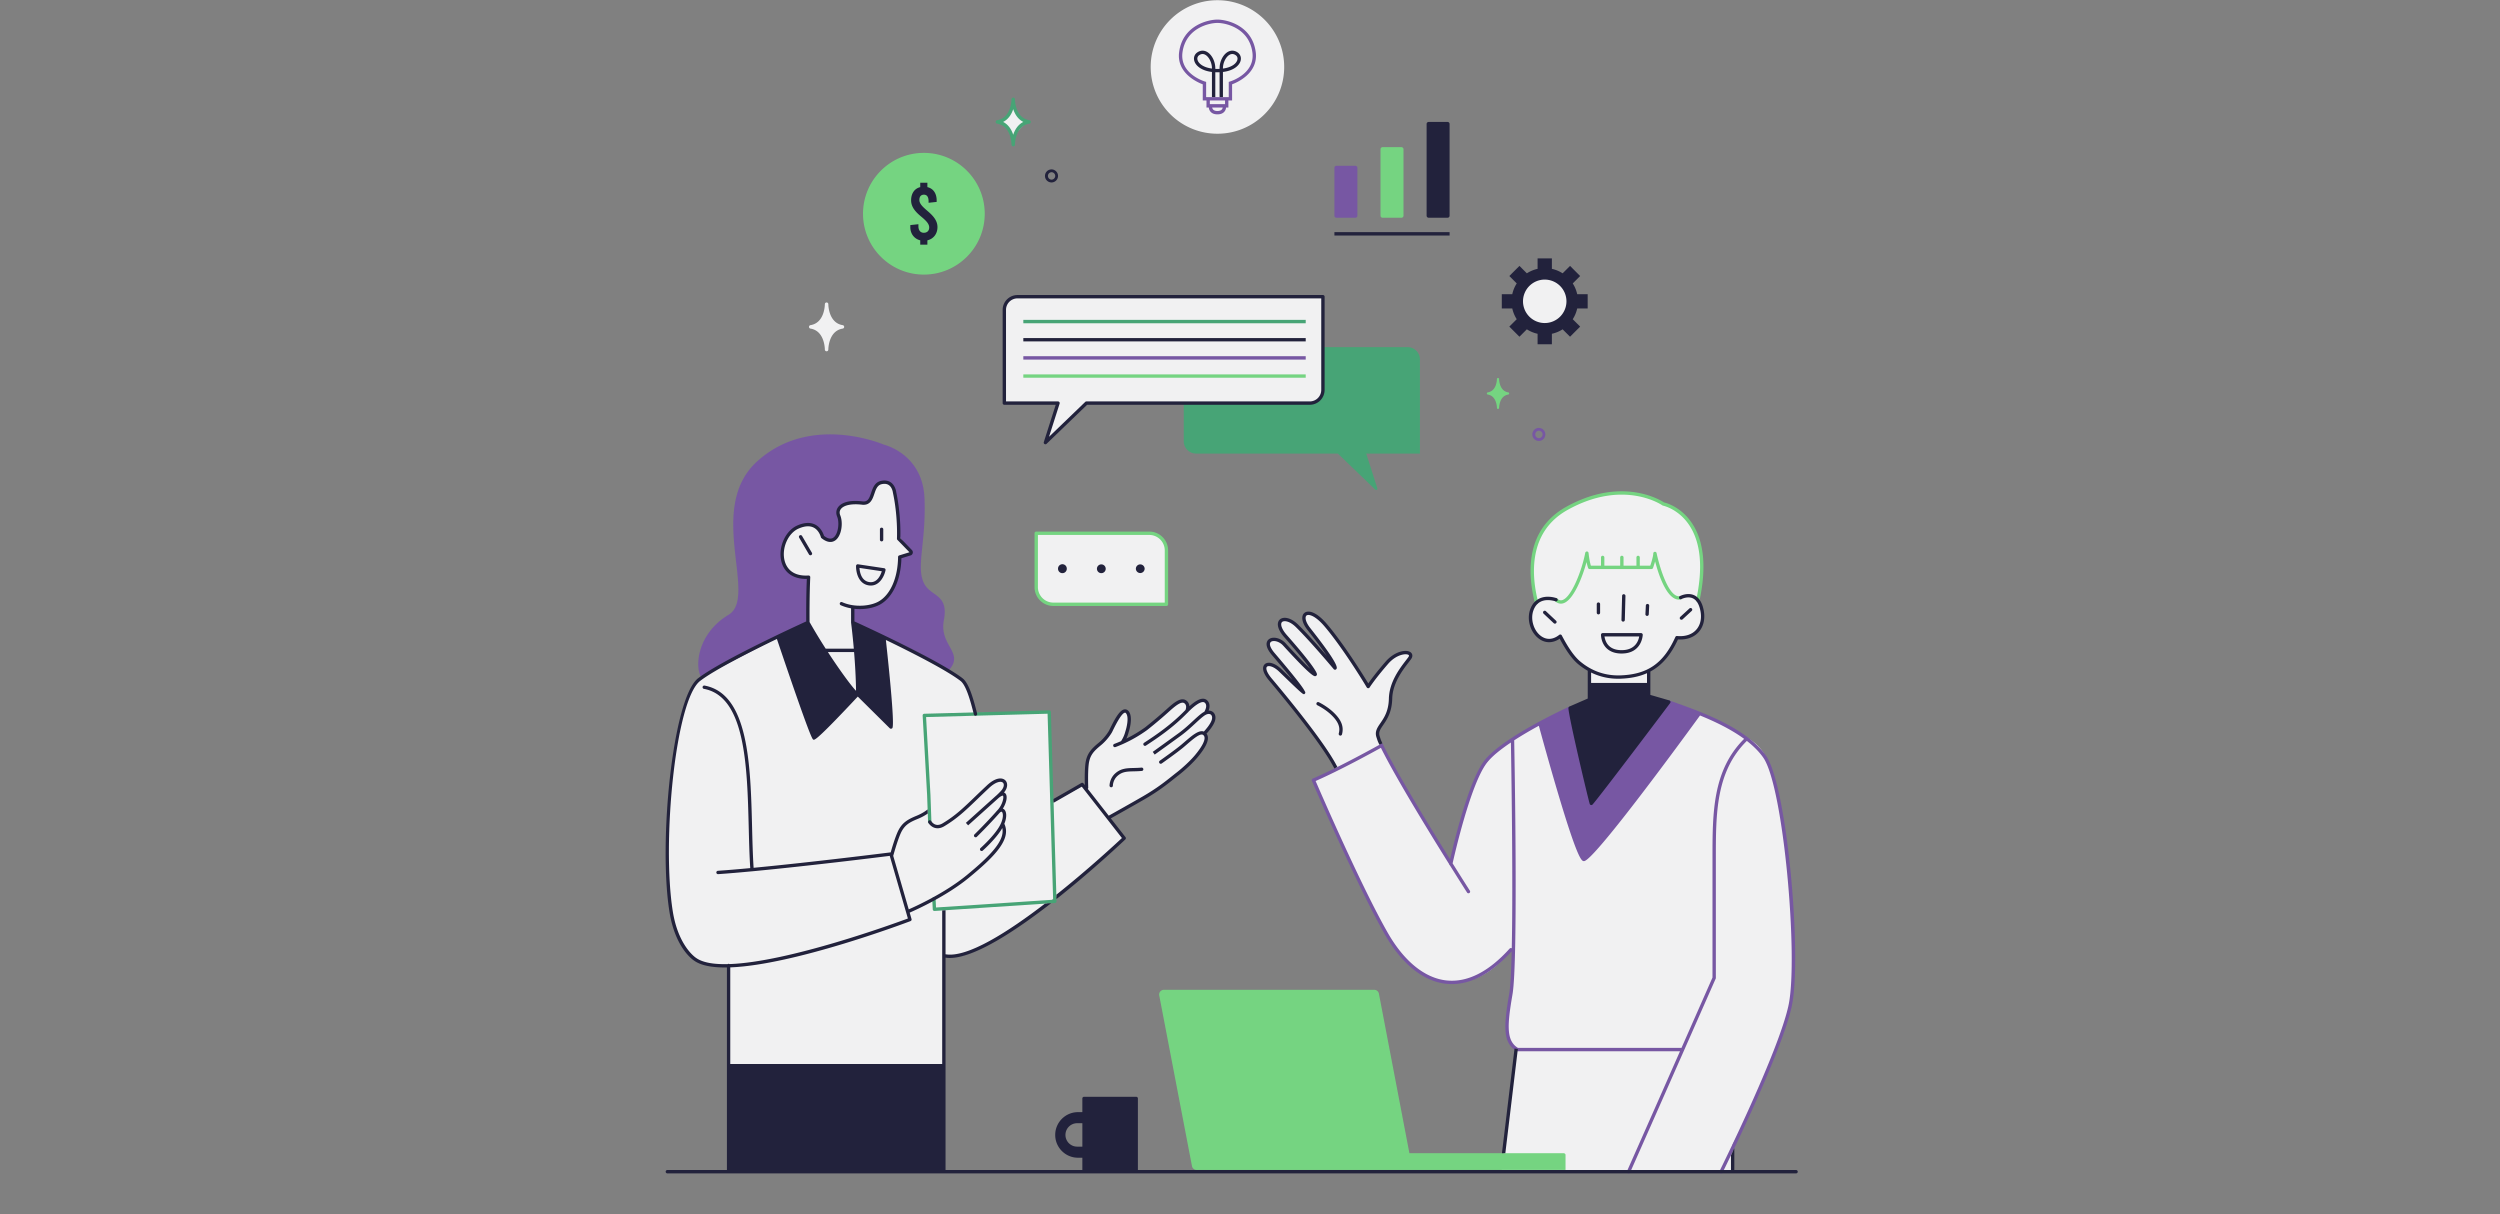
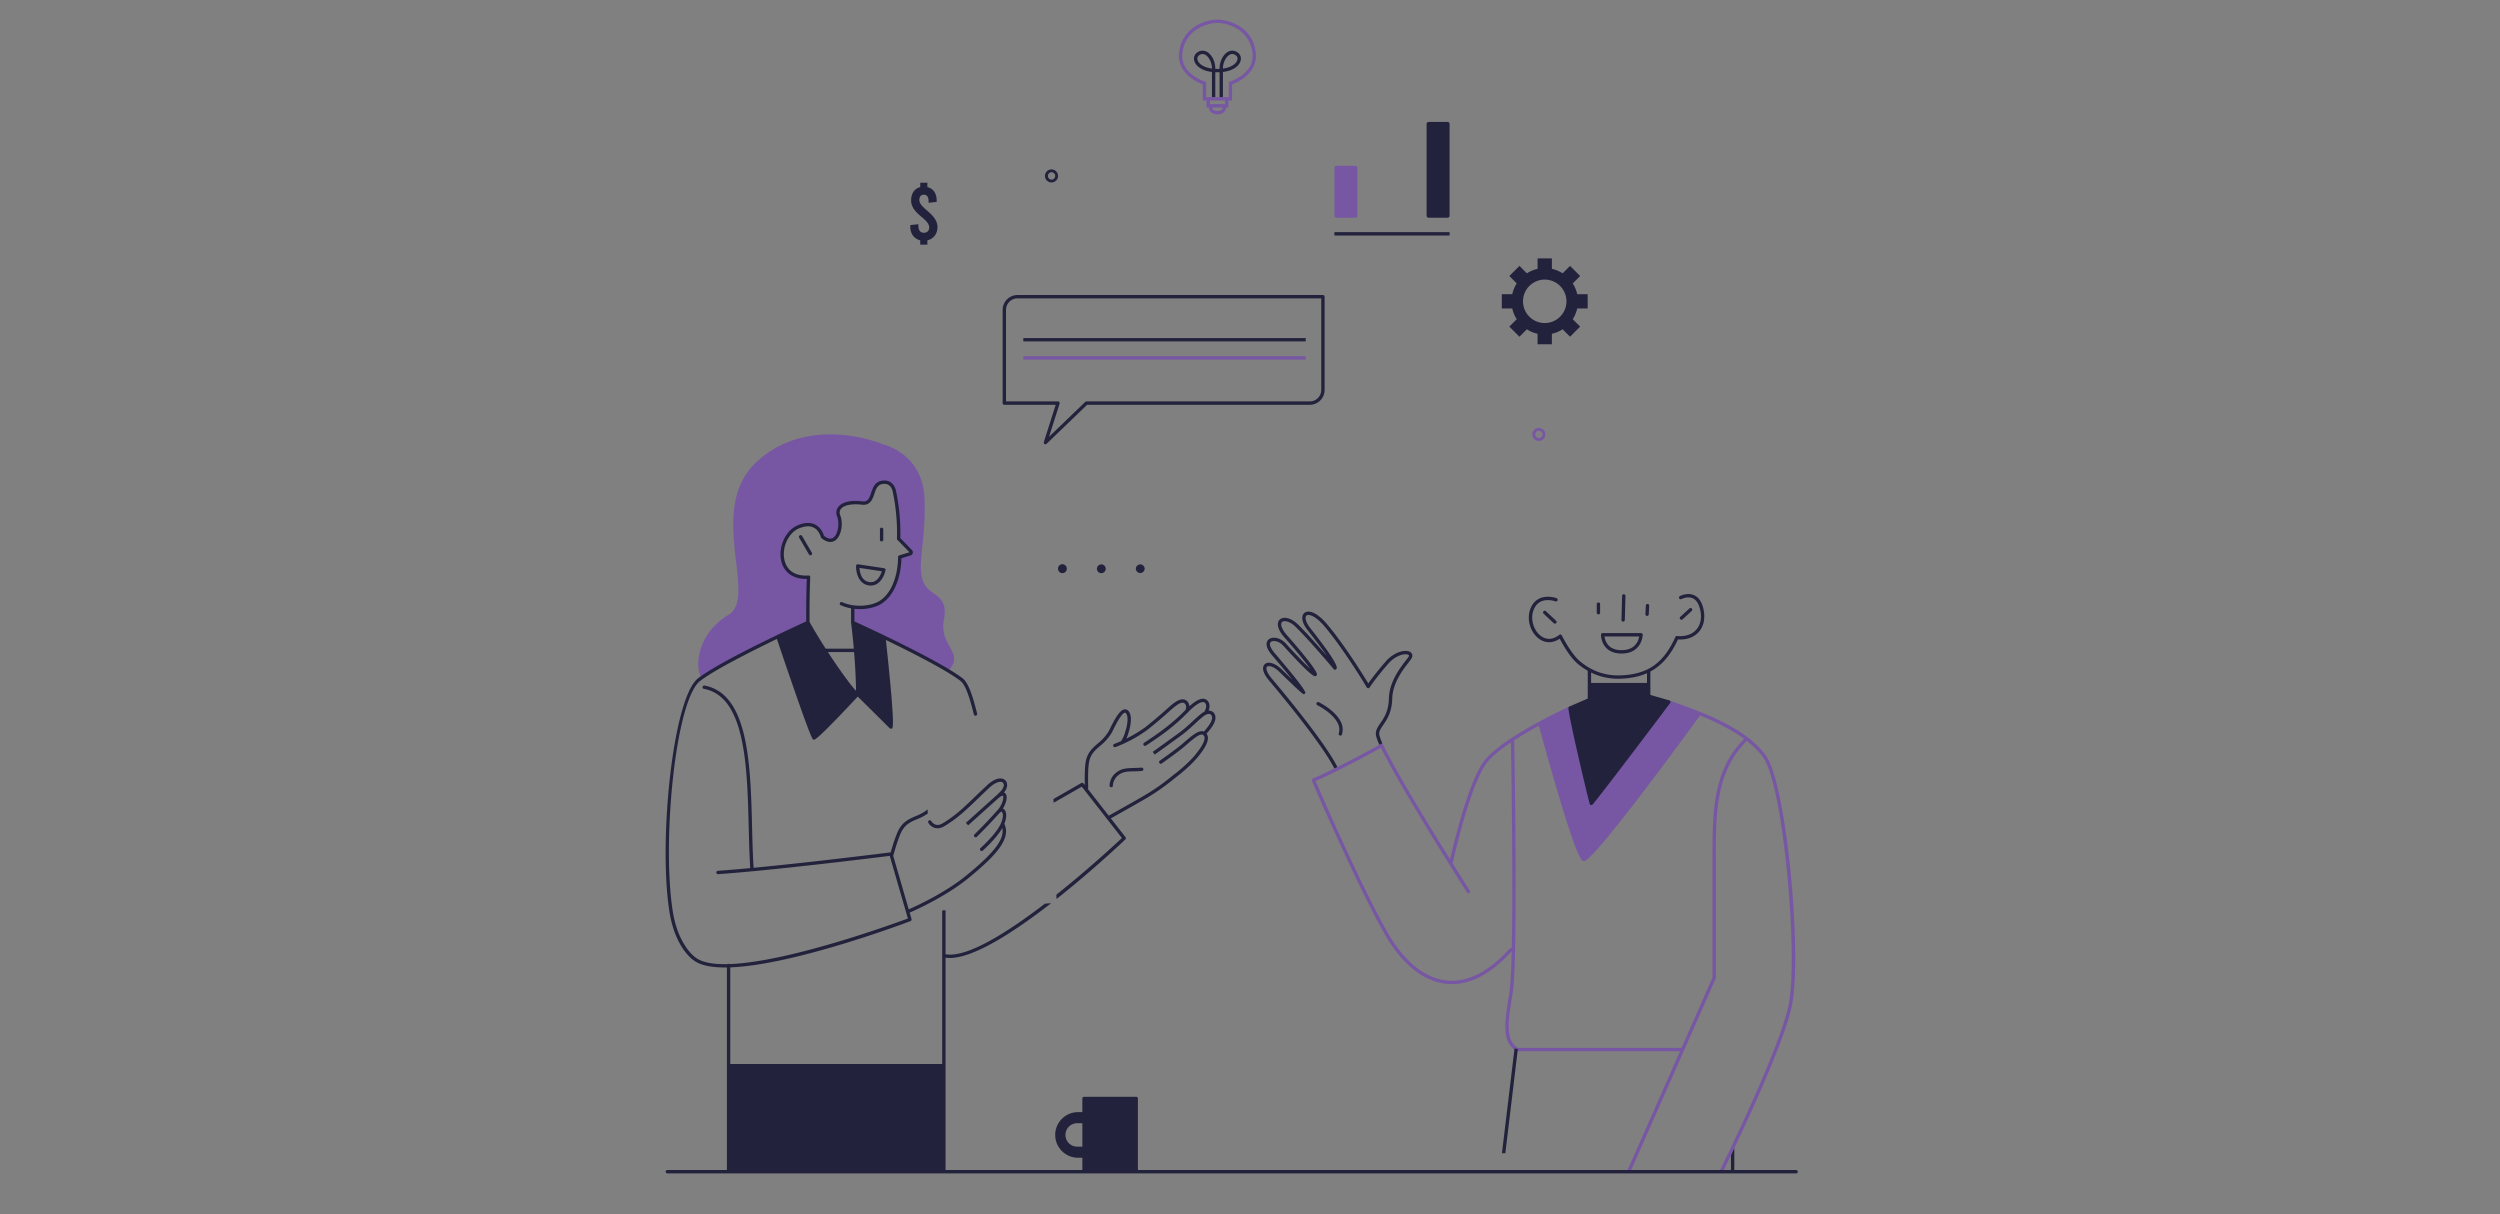
<svg xmlns="http://www.w3.org/2000/svg" width="1050" viewBox="0 0 787.5 382.5" height="510" version="1.0">
  <rect x="0" y="0" width="787.5" height="382.5" fill="#808080" stroke="none" />
-   <path fill="#f1f1f2" d="M341.473 368.992v-22.98h16.433v22.98m201.102-122.48c-3.207-13.625-7.613-13.09-15.516-17.848-7.906-4.762-17.812-7.531-17.812-7.531l-6.325-1.785v-8.118s6.602-3.43 8.872-10.37c4.34 1.359 8.898-3.098 8.168-6.673-.73-3.578-1.57-5.093-1.57-5.093 5.792-27.028-10.864-30.332-10.864-30.332s-12.207-8.754-30.406 1.383c-13.223 7.363-11.489 22.12-9.551 29.636 0 0-3.98 4.106-.79 8.848 3.192 4.742 6.524 3.027 8.27 1.766.278 1.593 4.266 8.27 9.184 10.59v9.831l-6.086 2.223s-18.2 8.246-22.879 13.27c-4.68 5.027-8.308 7.714-14.715 35.836 0 0-22.191-34.926-22.89-40.051-.09-3.207 1.43-4.778 1.43-4.778s2.702-2.632 2.331-6.546c-.37-3.915 3.778-10.262 4.211-10.77.438-.512 2.72-2.77 2.399-3.594-.324-.828-1.703-1.344-3.469-.66-1.77.688-6.363 4.469-9.766 10.356-2.543-3.184-7.05-10.762-10.703-15.825-3.656-5.058-6.304-7.625-9.094-6.808-1.05.789-1.027 2.14.434 4.09 1.461 1.945 8.613 11.898 8.613 11.898l-2.21-1.684-9.126-9.941s-2.414-3.746-5.558-2.285c-.922.422-.848 2.562 1.629 5.191 2.472 2.625 9.136 10.805 9.136 10.805l-1.12.133-3.15-2.52-3.722-4.422s-1.625-2.504-3.992-3.16c-2.367-.66-2.664.16-2.601 1.625.062 1.465.953 2.805 1.128 2.938.176.133 7.766 9.574 7.766 9.574l-5.39-4.649s-2.782-2.484-4.368-1.472c-1.59 1.012.508 4.027 3.926 7.586 3.418 3.558 12.14 15.027 12.14 15.027l6.063 10.113-7.312 3.43 12.16 27.012s11.394 26.113 19.66 32.195c8.266 6.082 20.727 7.692 31.195-6.707-.383 10.469-1.039 16.168-1.039 16.168s-3.453 13.824 1.899 15.934c0 0-3.75 31.359-4.672 38.734h72.851v-8.531s16.48-30.7 18.696-47.653c2.21-16.949-2.258-52.765-5.465-66.386zM316.363 97.609v29.371h16.914l-3.976 12.442 12.918-12.442h70.355a4.146 4.146 0 0 0 4.149-4.148V93.465h-96.211a4.148 4.148 0 0 0-4.149 4.144zM486.59 85.445c-5.227 0-9.469 4.239-9.469 9.47 0 5.226 4.242 9.468 9.469 9.468 5.23 0 9.469-4.242 9.469-9.469a9.467 9.467 0 0 0-9.47-9.469zM383.492.07c-11.61 0-21.023 9.414-21.023 21.024 0 11.613 9.414 21.027 21.023 21.027 11.613 0 21.028-9.414 21.028-21.027 0-11.61-9.415-21.024-21.028-21.024zm-64.27 31.977s.29 3.973-4.433 6.16c1.094.75 3.973 2.305 4.203 6.566.922-3.109 2.766-5.066 4.551-6.218-2.129-1.04-4.148-4.664-4.32-6.508zm-53.308 70.918c0 .273-.195.5-.46.543-4.462.71-4.528 6.363-4.528 6.601a.55.55 0 0 1-.551.551.547.547 0 0 1-.547-.55c-.004-.239-.066-5.891-4.527-6.602a.544.544 0 0 1-.465-.543c0-.27.2-.5.465-.543 4.46-.707 4.523-6.36 4.527-6.598 0-.304.242-.55.547-.55a.55.55 0 0 1 .55.55c0 .239.067 5.89 4.528 6.598a.55.55 0 0 1 .461.543zm101.512 70.414a5.401 5.401 0 0 0-5.403-5.402H326.41v16.972a5.401 5.401 0 0 0 5.402 5.403h35.614zM230.02 369.086h67.296V301.03s4.028 2.278 13.836-3.742c9.805-6.016 32.313-21.633 42.97-33.254l-5.009-6.41s9.836-4.656 19.114-11.703c9.277-7.043 12.695-11.14 11.332-14.594 2.898-3.105 4.289-7.324.656-6.883 1.148-2.613-.266-3.988-1.211-3.82-.95.172-4.852 3.043-4.852 3.043s.801-3.398-2.097-2.79c-2.899.61-5.875 5.837-12.106 9.376l-6.039 3.453s2.828-6.262 1.52-8.781c-1.305-2.52-3.309.976-4.153 2.597-.84 1.622-1.933 4.559-4.468 6.575-2.532 2.015-4.606 4.84-4.262 7.832.348 2.996-.281 6.207-.281 6.207l-1.094-.672-9.817 5.347-.855-28.53s-23.309.284-23.297.327c.008.04-1.762-8.664-4.094-10.336-2.336-1.675-11.18-6.777-11.18-6.777l-14.343-12.215 7.488-11.363 1.383-7.238s2.242-1.852 2.242-2.192c0-.34-2.933-5.394-2.933-5.394l-5.07-20.344-9.446.574-19.063 11.348-6.68 6.066-5.64 12.477 9.211 11.633 4.09 4.55-.52 2.075s-12.523 5.714-20.941 9.71c-8.422 4-11.969 6.524-12.5 7.907-.535 1.387-3.566 3.387-6.11 18.742-2.542 15.356-2.91 30.383-2.91 30.383s-.039 15.687 1.114 22.3c1.152 6.61 3.492 19.583 18.062 17.704.14 5.722.657 64.867.657 64.867zm0 0" />
  <path fill="#7757a3" d="M556.293 238.043c-6.012-8.613-20.211-13.723-27.844-16.465-.98-.351-1.851-.668-2.582-.941a.523.523 0 0 0-.601.168l-22.668 28.902-7.504-26.812a.528.528 0 0 0-.73-.336c-.872.394-21.38 9.816-26.926 17.207-4.852 6.468-9.454 25.609-10.665 30.918-6.625-10.618-16.726-27.157-21.086-36.086l-.226-.465-.547.137-.16.21c-1.606.895-12.781 7.102-21.238 10.782a.529.529 0 0 0-.274.695c.14.328 14.164 33.016 23.063 48.527 5.261 9.176 12.086 14.645 19.215 15.407.609.066 1.214.097 1.824.097 6.285 0 12.613-3.468 18.836-10.32-.149 6.277-.39 11.137-.778 13.352-1.855 10.671-1.945 15.543 2.328 18.054a.52.52 0 0 0 .266.07H529.2a18243.815 18243.815 0 0 1-16.672 37.723.528.528 0 0 0 .485.746.533.533 0 0 0 .484-.312c3.828-8.613 11.016-24.895 17.004-38.477 5.418-12.281 9.855-22.355 9.95-22.566a.57.57 0 0 0 .042-.215v-37.777c0-14.012.008-27.25 9.762-36.88 2.039 1.587 3.824 3.337 5.172 5.262 6.422 9.207 11.086 63.059 7.976 77.922-3.062 14.625-21.539 51.903-21.722 52.278a.525.525 0 0 0 .472.765c.196 0 .383-.11.477-.293.183-.379 18.723-37.777 21.812-52.53 3.227-15.419-1.437-69.13-8.148-78.747zm-80.762 60.766c-6.629 7.355-13.324 10.726-19.898 10.03-6.785-.726-13.32-6.01-18.41-14.882-8.274-14.43-21.024-43.812-22.801-47.934 8.043-3.55 18.25-9.171 20.562-10.46 4.637 9.347 14.989 26.242 21.489 36.632a.517.517 0 0 0 .246.395c3.144 5.031 5.332 8.45 5.398 8.555a.533.533 0 0 0 .73.16.532.532 0 0 0 .165-.73c-.07-.106-2.27-3.552-5.438-8.614.617-2.777 5.633-24.79 10.711-31.559 1.547-2.062 4.387-4.328 7.645-6.511.113 6.433.73 43.308.27 64.832a.52.52 0 0 0-.669.086zm63.903-28.547v37.668c-.485 1.097-4.68 10.62-9.766 22.156h-51.523c-3.602-2.219-3.446-6.832-1.7-16.887 1.79-10.285.637-74.445.532-79.996 2.523-1.637 5.23-3.207 7.761-4.586.676 2.48 3.2 11.7 5.907 20.82 6.347 21.38 7.585 21.817 8.277 21.817h.047c2.922-.04 28.496-34.836 36.539-45.875 4.597 1.871 9.703 4.297 13.894 7.363-9.96 9.926-9.968 23.336-9.968 37.52zM383.492 6.168c-2.976 0-10.941 1.836-12.062 10.219-.887 6.64 5.765 9.55 7.441 10.175v5.09h1.172v2.22h.723c.046.386.18.89.558 1.32.485.55 1.215.831 2.172.831.957 0 1.688-.28 2.168-.832.379-.43.512-.933.559-1.32h.722v-2.219h1.168v-5.09c1.68-.625 8.332-3.535 7.442-10.175-1.118-8.383-9.082-10.219-12.063-10.219zm1.371 28.332c-.273.305-.734.465-1.367.465s-1.094-.16-1.371-.465a1.312 1.312 0 0 1-.29-.625h3.317c-.035.2-.117.43-.289.625zm1.024-1.688h-4.785v-1.16h4.785zm1.543-7.132-.375.113v4.8h-7.121v-4.8l-.375-.113c-.329-.098-7.965-2.5-7.079-9.153 1.02-7.629 8.297-9.3 11.016-9.3 2.719 0 9.992 1.671 11.012 9.3.887 6.653-6.75 9.055-7.078 9.153zm97.304 113.222a2.057 2.057 0 0 0 2.055-2.054 2.057 2.057 0 0 0-2.055-2.055 2.057 2.057 0 0 0-2.054 2.055c0 1.132.922 2.054 2.054 2.054zm0-3.226a1.172 1.172 0 0 1 0 2.344 1.173 1.173 0 0 1 0-2.344zm-63.75-67.086h5.95c.355 0 .644-.29.644-.645v-15.07a.645.645 0 0 0-.644-.645h-5.95a.645.645 0 0 0-.644.645v15.07c0 .356.289.645.644.645zM297.316 195.398c1.579-8.293-3.949-7.37-6.156-11.48-2.746-5.11.613-12.871.059-26.941-.555-14.07-12.793-16.91-12.793-16.91s-23.14-10.09-40 5.343c-16.149 14.778.46 42.617-8.922 48.246-10.14 6.09-10.629 16.727-8.594 19.688 0 0 20.356-10.586 30.106-15.653.843-.441 2.953-1.039 3.629-1.328l-.282-.492.461-14.082s-6.16.691-7.633-4.059c-1.468-4.75.09-8.386 2.98-10.996 2.895-2.609 6.048-1.746 7.56-.535 1.511 1.207 1.359 2.895 1.359 2.895s1.535 1.422 3.61.515c2.073-.906 2.331-4.101 1.769-6.09-.563-1.988-.344-3.367.219-3.843.558-.477 2.98-1.856 5.265-1.297 2.293.562 3.8.176 4.754-2.246.95-2.418 1.555-3.93 3.93-4.059s3.457 2.723 4.058 6.524c.606 3.8.649 10.496.649 10.496l3.668 5.094-3.492 1.21s.68 8.454-5.227 13.735c-2.852 2.55-9.633 2.289-9.633 2.289l-.039 5.219c.14.058 19.535 7.164 30.113 14.629 5.329-5.633-2.949-7.817-1.418-15.872zm113.989-83.187h-88.957v1.059H411.3v-1.06zm0 0" />
-   <path fill="#47a476" d="M324.242 37.867c-4.46-.71-4.527-6.36-4.527-6.601a.55.55 0 0 0-1.098 0c0 .242-.066 5.89-4.527 6.601a.55.55 0 0 0 0 1.086c4.46.711 4.527 6.36 4.527 6.602 0 .304.246.547.547.547.305 0 .55-.243.55-.547 0-.242.067-5.89 4.528-6.602a.546.546 0 0 0 .461-.543c0-.27-.191-.5-.46-.543zm-5.078 4.578c-.488-1.496-1.422-3.156-3.18-4.035 1.762-.883 2.692-2.539 3.18-4.035.492 1.496 1.422 3.152 3.184 4.035-1.762.88-2.692 2.54-3.184 4.035zm53.719 84.535V139a3.874 3.874 0 0 0 3.87 3.875h44.669l11.8 11.367c.294.281.77-.015.645-.402l-3.504-10.965h16.914V113.23a3.874 3.874 0 0 0-3.875-3.875h-26.68v13.477a4.149 4.149 0 0 1-4.148 4.148zm-78.535 159.973a.542.542 0 0 1-.356-.133.532.532 0 0 1-.176-.37l-.164-3.298a.535.535 0 0 1 .504-.558c.305.008.543.215.555.504l.137 2.761 36.89-2.449-1.75-58.586-38.27 1.051 1.38 24.523.3 8.473a.526.526 0 0 1-.511.547.528.528 0 0 1-.547-.508l-.3-8.46-1.407-25.06a.525.525 0 0 1 .512-.558l39.343-1.082a.528.528 0 0 1 .543.512l1.781 59.629a.524.524 0 0 1-.492.543l-37.937 2.52h-.035zm116.957-186.191h-88.957v1.058H411.3v-1.058zm0 0" />
-   <path fill="#75d481" d="M367.426 190.883h-35.613a5.943 5.943 0 0 1-5.934-5.934v-16.972c0-.293.238-.532.531-.532h35.613a5.943 5.943 0 0 1 5.934 5.934v16.973a.532.532 0 0 1-.531.53zm-40.485-22.375v16.441a4.877 4.877 0 0 0 4.872 4.871h35.085v-16.44a4.878 4.878 0 0 0-4.875-4.871zm49.997 200.023a1.494 1.494 0 0 1-1.465-1.207l-10.313-53.762a1.487 1.487 0 0 1 1.461-1.769h66.27a1.49 1.49 0 0 1 1.464 1.207l9.606 50.258h48.562c.34 0 .618.238.618.531v4.742zm107.07-178.219a.53.53 0 0 1-.516-.394c-2.082-8.094-3.582-22.777 9.805-30.234 17.437-9.711 29.676-2.207 30.879-1.418.789.183 5.46 1.464 8.863 6.64 3.762 5.715 4.535 13.89 2.305 24.301a.528.528 0 0 1-.63.406.527.527 0 0 1-.405-.629c2.168-10.12 1.445-18.027-2.157-23.496-3.41-5.183-8.242-6.195-8.293-6.207a.472.472 0 0 1-.203-.086c-.12-.086-12.176-8.425-29.843 1.414-12.766 7.11-11.301 21.246-9.293 29.043a.527.527 0 0 1-.512.66zm7.687-.16c-.57 0-1.238-.199-1.918-.843a.53.53 0 0 1-.02-.75.522.522 0 0 1 .747-.02c.543.516 1.07.668 1.656.477 2.871-.926 6.125-9.286 7.192-14.871a.535.535 0 0 1 .546-.43.525.525 0 0 1 .5.476c.004.028.235 2.356.73 4.004h18.704c.344-1.02.945-2.984.95-3.87a.53.53 0 0 1 1.046-.106c.828 4.008 3.785 14.254 7.395 13.57a.525.525 0 0 1 .617.422.524.524 0 0 1-.422.617c-4.156.793-6.914-7.605-8.059-11.984-.297 1.058-.625 1.988-.648 2.058a.535.535 0 0 1-.5.352h-19.465a.526.526 0 0 1-.5-.356 14.54 14.54 0 0 1-.484-1.851c-1.38 5.082-4.18 11.98-7.278 12.976a2.547 2.547 0 0 1-.789.13zm13.149-10.898a.531.531 0 0 1-.531-.527v-3.141c0-.293.238-.527.53-.527.294 0 .532.234.532.527v3.14a.53.53 0 0 1-.531.528zm11.164 0a.531.531 0 0 1-.531-.527v-3.141c0-.293.238-.527.53-.527.294 0 .528.234.528.527v3.14c0 .29-.234.528-.527.528zm-5.117 0a.531.531 0 0 1-.532-.527v-3.141c0-.293.239-.527.532-.527.293 0 .527.234.527.527v3.14c0 .29-.234.528-.527.528zM441.457 68.59h-5.95a.645.645 0 0 1-.644-.645V47.004c0-.36.29-.649.645-.649h5.949c.356 0 .645.29.645.649v20.941c0 .356-.29.645-.645.645zm-131.266-1.262c0 10.586-8.582 19.168-19.168 19.168-10.586 0-19.168-8.582-19.168-19.168 0-10.586 8.582-19.168 19.168-19.168 10.586 0 19.168 8.582 19.168 19.168zm164.903 56.27c-2.828-.45-2.871-4.035-2.871-4.188a.348.348 0 0 0-.696 0c0 .153-.043 3.735-2.87 4.188a.348.348 0 0 0 0 .688c2.827.448 2.87 4.03 2.87 4.183a.348.348 0 0 0 .696 0c0-.153.043-3.735 2.87-4.184a.348.348 0 0 0 .294-.344.342.342 0 0 0-.293-.343zm-63.79-5.66h-88.956v1.058H411.3v-1.058zm0 0" />
  <path fill="#22223c" d="M565.762 368.555h-19.453v-6.848c-.375.79-.727 1.527-1.059 2.215v4.633H358.437v-22.54a.532.532 0 0 0-.53-.53h-16.434a.532.532 0 0 0-.532.53v4.31h-1.37c-3.958 0-7.18 3.218-7.18 7.179 0 3.96 3.222 7.18 7.18 7.18h1.37v3.87h-43.093V301.66c.425.063.863.106 1.324.106 7.715 0 20.558-8.41 31.933-17.25l-1.953.129c-11.672 8.96-24.515 17.132-31.304 15.949v-13.871l-1.059.07v48.363h-66.754v-30.433c20.004-.73 54.953-13.883 56.781-14.578a.526.526 0 0 0 .32-.641l-.585-2.027c2.117-.922 11.613-5.211 18.601-10.946 8.496-6.969 13.348-12.226 11.274-16.906-.02-.035-.047-.063-.07-.098.921-2.246.73-4.054-.188-4.675a1.402 1.402 0 0 0-.27-.137c1.09-1.735 1.637-3.965.77-4.82a1.082 1.082 0 0 0-.414-.25c1.32-1.59 1.18-3.083.43-3.833-.914-.914-2.973-1.05-5.774 1.563a308.996 308.996 0 0 0-3.762 3.574c-3.765 3.625-6.253 6.02-10.218 8.395-.766.457-1.473.605-2.114.437-.957-.246-1.48-1.136-1.488-1.152a.53.53 0 0 0-.922.52c.028.054.735 1.285 2.13 1.652.265.07.534.105.808.105.683 0 1.398-.219 2.129-.656 4.07-2.438 6.73-4.996 10.41-8.535a296.733 296.733 0 0 1 3.746-3.567c2-1.863 3.68-2.21 4.305-1.585.457.457.37 1.503-.672 2.625-.414.44-.883.906-1.352 1.347-.098.082-.195.16-.297.254-3.734 3.36-9.36 8.41-9.36 8.41l.708.79s5.383-4.833 9.11-8.188c.085-.074.175-.153.261-.235 1.09-.976 1.547-.964 1.594-.918.379.38-.113 2.73-1.535 4.356l-.211.238a4.294 4.294 0 0 0-.418.469c-3.43 3.848-6.766 7.094-6.801 7.129a.53.53 0 0 0 .738.762c.035-.04 3.645-3.547 7.23-7.61.298-.273.528-.347.645-.265.422.285.742 2.191-1.004 4.984-1.922 3.074-5.68 6.414-5.718 6.45a.53.53 0 0 0 .703.792c.156-.14 3.91-3.473 5.914-6.68.094-.152.16-.293.246-.445.914 3.93-3.844 8.82-11.235 14.887-6.757 5.543-15.921 9.726-18.23 10.734l-4.89-16.879c.011-.023.027-.043.035-.07.011-.043 1.171-4.34 2.25-6.832 1.238-2.856 2.914-3.668 5.55-4.754a15.737 15.737 0 0 0 3.051-1.652l-.047-1.301c-.492.41-1.62 1.238-3.406 1.973-2.809 1.16-4.75 2.156-6.121 5.316-.848 1.957-1.715 4.887-2.098 6.242-.469.059-24.351 3.07-43.187 4.86-.254-3.895-.364-8.133-.477-12.625-.488-19.77-1.047-42.18-14.972-44.77a.52.52 0 0 0-.618.422.527.527 0 0 0 .422.617c13.082 2.434 13.63 24.387 14.11 43.758.109 4.512.222 8.777.476 12.7-3.687.343-7.156.636-10.187.847a.53.53 0 0 0-.493.566c.02.293.274.516.567.492 3.168-.218 6.816-.53 10.691-.898h.028c17.609-1.66 39.898-4.43 43.332-4.86l5.718 19.727c-4.296 1.594-37.523 13.723-56.21 14.356a.533.533 0 0 0-.27-.082.502.502 0 0 0-.29.097c-4.327.094-7.823-.457-9.929-1.945-.055-.035-5.582-3.563-7.355-14.66-3.493-21.828.843-66.664 8.632-72.614 4.61-3.52 15.829-9.195 24.157-13.21 10.613 31.39 11.191 31.609 11.496 31.718a.375.375 0 0 0 .14.028c.497 0 2.168-1.121 13.848-13.59l10.074 9.98c.203.207.61.18.801-.039.578-.644-.101-9.992-2.023-27.773 8.25 3.992 19 9.457 23.484 12.883 1.723 1.316 3.047 5.851 4.223 10.55a.53.53 0 1 0 1.027-.257c-1.41-5.649-2.734-9.704-4.605-11.133-7.446-5.688-30.973-16.492-34.04-17.887v-3.969c3.086.332 6.086-.265 8.028-1.324 4.031-2.203 6.61-7.777 6.773-14.605l2.973-.915a.507.507 0 0 0 .117-.05c.274-.164.457-.438.5-.758a1.037 1.037 0 0 0-.281-.863l-3.645-3.778c.184-7.133-.941-12.867-1.285-14.406-.008-.082-.215-2.02-1.637-3.074-.824-.61-1.859-.793-3.082-.551-2.05.41-2.66 2.207-3.199 3.79-.629 1.85-1.062 2.894-2.746 2.687-4.996-.606-6.918.847-7.62 1.77-.665.874-.786 1.948-.34 3.03.773 1.875.35 5.477-1.145 6.59-.778.578-1.79.403-2.996-.535-.18-.621-.891-2.594-2.786-3.547-1.546-.777-3.453-.676-5.671.305-3.715 1.644-6.047 6.894-4.993 11.242.883 3.64 3.817 5.649 8.043 5.578-.238 5.285-.207 11.824-.195 13.383-3.14 1.434-26.602 12.21-34.035 17.887-8.008 6.113-12.567 51.562-9.04 73.62 1.86 11.63 7.606 15.25 7.821 15.38 2.121 1.5 5.504 2.12 9.66 2.12.203 0 .41-.003.614-.007v63.805h-18.79a.532.532 0 0 0 0 1.062h355.575a.53.53 0 0 0 .531-.531.53.53 0 0 0-.531-.531zm-224.82-14.743v7.38h-1.637a3.695 3.695 0 0 1-3.688-3.692 3.694 3.694 0 0 1 3.688-3.688zm-71.29-136.203c-1.562-1.609-5.156-6.515-8.87-12.214h8.253c.3 3.652.567 7.984.617 12.214zm-22.52-41.074c-.94-3.887 1.11-8.57 4.395-10.02 1.91-.843 3.512-.956 4.758-.335 1.774.886 2.281 3.011 2.29 3.03a.52.52 0 0 0 .183.294c2.105 1.71 3.57 1.305 4.43.668 1.945-1.45 2.445-5.524 1.492-7.844-.211-.508-.344-1.266.203-1.984.945-1.242 3.43-1.75 6.648-1.364 2.617.313 3.317-1.742 3.88-3.394.487-1.441.948-2.8 2.398-3.09.918-.184 1.671-.062 2.242.36 1.043.769 1.215 2.316 1.226 2.39.352 1.586 1.477 7.316 1.266 14.434-.004.14.05.28.148.382l3.79 3.899-3.215.988a.531.531 0 0 0-.375.5c-.07 6.625-2.457 12.016-6.23 14.074-2.56 1.399-7.427 1.926-11.395.157a.528.528 0 1 0-.43.965 13.9 13.9 0 0 0 3.25.984v4.457c0 .016.004.027.008.043 0 .008-.004.016-.004.027.008.063.445 3.43.86 8.176h-8.856a170.637 170.637 0 0 1-5.078-8.39c-.008-1.063-.063-8.465.218-14.102a.53.53 0 0 0-.558-.559c-5.485.34-7.074-2.832-7.543-4.746zm30.575-5.996a.528.528 0 0 0 .527-.531v-3.274a.525.525 0 0 0-.527-.527.531.531 0 0 0-.531.527v3.274c0 .293.238.531.531.531zm-22.418 4.375c.09 0 .184-.023.266-.074a.526.526 0 0 0 .191-.723l-3.101-5.293a.529.529 0 0 0-.914.535l3.101 5.293a.526.526 0 0 0 .457.262zm18.36 9.484c.23.036.453.051.663.051 2.88 0 4.282-3.086 4.633-4.836a.544.544 0 0 0-.086-.41.556.556 0 0 0-.355-.219l-8.234-1.234a.54.54 0 0 0-.418.117.517.517 0 0 0-.192.387c-.062 1.902.692 5.629 3.988 6.144zm4.117-4.453c-.356 1.172-1.446 3.793-3.954 3.403-2.523-.391-2.992-3.2-3.078-4.457zm104.191 44.246a2.092 2.092 0 0 0-1.25-.343c.34-.883.559-2.137-.324-3.11a1.893 1.893 0 0 0-1.422-.644c-1.086-.012-2.508.773-4.297 2.375-.047-.625-.285-1.27-.906-1.754-1.637-1.278-3.82.472-6.106 2.539-3.644 3.297-6.949 5.867-6.968 5.883a42.78 42.78 0 0 1-5.883 3.527 10.61 10.61 0 0 0 .719-2.012c.156-.464 1.476-4.593.082-6.523-.45-.625-.97-.719-1.329-.684-1.625.14-3.253 3.254-4.91 6.688-.011.02-1.16 2.082-3.222 3.789-2.34 1.937-3.899 3.465-4.27 6.89-.226 2.07-.191 5.036-.16 6.485l-.402-.516a.527.527 0 0 0-.684-.133s-3.805 2.2-8.773 5.032l.035 1.199a1941.07 1941.07 0 0 0 8.87-5.082l12.65 16.183c-1.821 1.707-10.458 9.735-20.653 17.848l.039 1.367c11.36-8.98 20.875-18 21.695-18.777a.533.533 0 0 0 .051-.711l-4.629-5.922c1.7-.95 7.13-3.988 10.672-6.039 4.445-2.578 7.258-4.828 9.313-6.473.488-.386.937-.75 1.37-1.082 2.063-1.593 4.477-3.863 5.868-5.523 2.41-2.867 3.508-4.98 3.351-6.461a2.174 2.174 0 0 0-.433-1.11c.722-.777 2.32-2.64 2.722-4.23.282-1.113-.03-2.14-.816-2.676zm-.21 2.418c-.352 1.387-1.903 3.157-2.532 3.832-1.559-.613-3.774 1.29-6.11 3.305-.3.258-.605.52-.91.777-1.906 1.622-6.808 5.067-6.86 5.102a.531.531 0 0 0-.128.738c.168.242.5.297.738.13.203-.141 4.993-3.513 6.938-5.161.305-.258.61-.523.914-.785 2.023-1.746 4.316-3.723 5.191-3.031.266.203.407.46.442.8.082.797-.39 2.43-3.11 5.672-1.328 1.578-3.726 3.836-5.707 5.364-.433.335-.89.699-1.383 1.093-2.14 1.711-4.804 3.844-9.183 6.383-3.633 2.106-9.277 5.262-10.797 6.113l-6.598-8.445a.53.53 0 0 0 .145-.383c-.004-.043-.168-4.492.129-7.191.332-3.094 1.695-4.363 3.89-6.188 2.227-1.84 3.426-4.004 3.489-4.117.797-1.648 2.906-6.015 4.066-6.12.05-.005.18-.017.375.253.914 1.262.145 4.441-.242 5.605a10.095 10.095 0 0 1-1.363 3.098 38.65 38.65 0 0 1-2.145.879.53.53 0 0 0 .184 1.027.491.491 0 0 0 .183-.03c.79-.29 1.57-.618 2.348-.962.016-.008.031-.012.043-.02a43.455 43.455 0 0 0 7.566-4.363c.035-.027 3.371-2.62 7.043-5.945 2.207-1.992 3.856-3.184 4.742-2.492.81.633.477 1.71.325 2.098l-.215.21c-4.348 4.454-8.902 7.56-12.828 10.122a.528.528 0 1 0 .578.887c3.972-2.594 8.586-5.739 13.008-10.266a2.35 2.35 0 0 1 .097-.102.502.502 0 0 0 .246-.23c.004-.008.004-.016.008-.024 2.543-2.531 3.899-3.09 4.594-3.09h.023c.274.008.48.102.657.293.793.875.011 2.344-.239 2.762a5.16 5.16 0 0 0-.68.402c-.866.621-1.796 1.485-2.874 2.48-1.278 1.188-2.73 2.528-4.395 3.755a1907.658 1907.658 0 0 1-8.297 5.992l.617.863s6.426-4.617 8.31-6.004c1.71-1.257 3.187-2.625 4.487-3.828 1.051-.972 1.961-1.812 2.774-2.394.808-.582 1.582-.735 2.062-.407.407.278.551.871.383 1.543zm-22.142 15.18c-.902.086-1.707.106-2.488.125-2.152.055-4.015.098-5.797 1.688-1.804 1.605-1.816 3.773-1.816 3.867a.53.53 0 0 0 .531.527.532.532 0 0 0 .527-.535c0-.016.008-1.777 1.461-3.066 1.493-1.333 3.016-1.372 5.122-1.422.757-.016 1.62-.04 2.558-.13a.53.53 0 0 0-.098-1.054zm151.672-45.976h.016c.285 0 .52-.227.527-.516l.2-7.574a.529.529 0 0 0-.516-.543c-.3-.035-.535.222-.543.515l-.2 7.575a.526.526 0 0 0 .516.542zm7.532-1.797h.027a.53.53 0 0 0 .527-.504l.133-2.715a.532.532 0 0 0-.504-.555.524.524 0 0 0-.554.504l-.133 2.715a.534.534 0 0 0 .504.555zm-15.305-.477a.532.532 0 0 0 .531-.531v-2.715a.528.528 0 1 0-1.058 0v2.715a.526.526 0 0 0 .527.531zm-5.766 14.797c-2.57-2.152-4.797-6.34-5.781-8.188a.525.525 0 0 0-.363-.27.537.537 0 0 0-.438.106c-1.902 1.516-3.918 1.664-5.68.41-2.335-1.656-3.449-5.257-2.48-8.027.484-1.394 1.29-2.363 2.39-2.879 2.067-.972 4.544-.074 4.571-.066a.53.53 0 1 0 .367-.996c-.117-.043-2.91-1.063-5.383.097-1.37.645-2.363 1.82-2.949 3.493-1.133 3.242.13 7.3 2.867 9.246 1.993 1.41 4.313 1.375 6.45-.075 1.086 2.032 3.234 5.86 5.746 7.965a21.275 21.275 0 0 0 3.082 2.141v8.75l-5.778 2.52a.533.533 0 0 0-.308.503c.12 2.883 5.902 27.305 6.703 30.145a.521.521 0 0 0 .508.383.529.529 0 0 0 .39-.168c1.957-2.11 23.536-30.735 24.453-31.977a.528.528 0 0 0-.27-.82l-5.972-1.734v-7.36c3.668-1.96 6.45-5.242 8.692-10.113 2.816.18 5.187-.703 6.695-2.52 1.598-1.925 2.027-4.73 1.172-7.695-.55-1.922-1.52-3.184-2.867-3.754-2.102-.883-4.317.281-4.41.328a.532.532 0 0 0 .5.938c.02-.012 1.875-.977 3.503-.285 1.04.441 1.797 1.472 2.258 3.066.766 2.664.422 5.05-.968 6.723-1.344 1.617-3.528 2.367-6.16 2.117a.515.515 0 0 0-.532.308c-3.715 8.282-8.723 11.786-17.285 12.094-4.762.164-9.04-1.32-12.723-4.406zm21.067 6.789h-17.606v-3.273c2.637 1.293 5.492 1.957 8.543 1.957.235 0 .469-.008.703-.016l.004.004h.02c.008 0 .015-.004.023-.004h.02c3.18-.117 5.91-.68 8.293-1.742zm-31.852-22.602a.534.534 0 0 0-.75.024c-.2.215-.187.55.024.75l3.207 3.012a.55.55 0 0 0 .363.144.54.54 0 0 0 .387-.168.527.527 0 0 0-.024-.75zm42.703 2.7a.524.524 0 0 0 .36-.137l2.875-2.645a.531.531 0 0 0 .03-.75.526.526 0 0 0-.745-.03l-2.88 2.644a.527.527 0 0 0 .36.918zm-18.855 10.64c6.465 0 6.664-5.836 6.664-5.894a.53.53 0 0 0-.528-.543h-12.093a.53.53 0 0 0-.531.523c0 .098-.008 2.45 1.69 4.176 1.145 1.152 2.755 1.738 4.798 1.738zm5.547-5.379c-.211 1.274-1.172 4.317-5.547 4.317-1.742 0-3.098-.477-4.031-1.414-.957-.961-1.258-2.207-1.352-2.903zm-94.266 31.22a.529.529 0 0 0 .648-.379c.625-2.364-.14-4.446-2.488-6.747-2.152-2.113-4.715-3.332-4.824-3.383a.527.527 0 0 0-.703.254.532.532 0 0 0 .254.707c.023.012 2.511 1.196 4.531 3.176 2.605 2.555 2.578 4.328 2.207 5.723a.534.534 0 0 0 .375.648zm-86.043-52.54a1.382 1.382 0 1 0-2.762 0 1.38 1.38 0 0 0 1.38 1.383c.765 0 1.382-.621 1.382-1.383zm12.262 0c0-.762-.621-1.383-1.383-1.383s-1.383.621-1.383 1.383a1.383 1.383 0 0 0 2.766 0zm12.262 0a1.383 1.383 0 1 0-2.766 0 1.383 1.383 0 0 0 2.765 0zm-44.2-51.652h16.188l-3.754 11.746a.533.533 0 0 0 .504.691.53.53 0 0 0 .367-.148l12.766-12.29h70.14a4.683 4.683 0 0 0 4.68-4.679V93.465a.532.532 0 0 0-.531-.531h-96.211a4.681 4.681 0 0 0-4.676 4.675v29.371c0 .293.238.532.527.532zm.532-29.903a3.622 3.622 0 0 1 3.617-3.617h95.68v28.84a3.62 3.62 0 0 1-3.618 3.617H342.22a.534.534 0 0 0-.367.149l-11.407 10.988 3.336-10.445a.531.531 0 0 0-.504-.691h-16.382zm-27.02-21.902v1.375h2.25v-1.375c1.926-.45 3.176-2.05 3.176-4.176 0-2.226-1.625-3.777-3.2-5.129-1.328-1.148-2.503-2.175-2.503-3.398 0-1.102.527-1.676 1.453-1.676s1.449.7 1.449 2.05v.5l2.55-.276v-.45c0-2.226-1.073-3.777-2.925-4.203v-1.375h-2.25v1.375c-1.824.45-2.875 2-2.875 4.176 0 2.227 1.602 3.8 3.2 5.129 1.35 1.125 2.5 2.176 2.5 3.398 0 1.028-.65 1.676-1.7 1.676-1.05 0-1.7-.773-1.7-2.05v-.65l-2.55.274v.63c-.004 2.097 1.223 3.698 3.125 4.175zm187.898 24.844-2.336 2.332 3.184 3.187 2.336-2.336a10.4 10.4 0 0 0 3.383 1.407v3.296h4.504v-3.296a10.37 10.37 0 0 0 3.383-1.407l2.336 2.336 3.183-3.187-2.332-2.332a10.391 10.391 0 0 0 1.402-3.383h3.301v-4.504h-3.3a10.356 10.356 0 0 0-1.403-3.383l2.332-2.336-3.183-3.187-2.336 2.336a10.449 10.449 0 0 0-3.383-1.406V81.39h-4.504v3.296c-1.223.27-2.363.754-3.383 1.407l-2.336-2.336-3.183 3.187 2.335 2.336a10.28 10.28 0 0 0-1.406 3.383h-3.3v4.504h3.3a10.35 10.35 0 0 0 1.406 3.383zm8.817-12.48a6.852 6.852 0 0 1 6.844 6.843 6.852 6.852 0 0 1-6.844 6.844 6.852 6.852 0 0 1-6.844-6.844 6.852 6.852 0 0 1 6.844-6.844zM450.03 68.59h5.946c.359 0 .644-.29.644-.645v-28.89a.643.643 0 0 0-.644-.645h-5.946c-.36 0-.648.29-.648.645v28.89a.651.651 0 0 0 .648.645zm6.59 4.535h-36.28v1.059h36.281zm-74.86-50.457v7.91h1.06v-7.824c.214.012.437.016.663.016h.02c.226 0 .445-.004.664-.016v7.824h1.059v-7.91c3.39-.41 5.093-2.012 5.53-3.41.337-1.074-.019-2.13-.921-2.754-.941-.649-1.996-.723-2.969-.211-1.566.82-2.699 3.02-2.699 5.227v.175c-.438.02-.91.02-1.348 0v-.175c0-2.207-1.136-4.407-2.703-5.227-.972-.512-2.027-.434-2.965.215-.906.625-1.257 1.676-.922 2.75.434 1.398 2.141 3 5.532 3.41zm3.466-1.148c0-1.778.937-3.66 2.132-4.29.274-.144.547-.214.817-.214.355 0 .707.12 1.058.363.524.36.711.93.512 1.562-.355 1.149-1.871 2.301-4.52 2.66zm-7.473-4.141c.351-.242.703-.363 1.055-.363.273 0 .546.07.816.214 1.2.63 2.137 2.512 2.137 4.29v.078c-2.649-.356-4.164-1.508-4.52-2.657-.199-.632-.012-1.203.512-1.562zm-46.531 40.094a2.057 2.057 0 0 0 2.054-2.055 2.054 2.054 0 0 0-4.11 0 2.059 2.059 0 0 0 2.056 2.055zm0-3.227c.644 0 1.172.527 1.172 1.172 0 .645-.528 1.172-1.172 1.172a1.173 1.173 0 0 1 0-2.344zm141.902 309.012h1.055c.363-2.992 3.945-32.844 3.945-32.844l-1.05-.125s-3.63 30.227-3.958 32.906c0 .024.008.043.008.063zM410.883 193.07c-.988.809-1.055 2.801 1.02 5.426 2.98 3.774 4.87 6.363 6.07 8.133-2.543-2.938-6.227-7.094-9.02-9.844-2.426-2.39-4.777-2.62-5.84-1.613-.914.867-1.008 2.789 1.465 5.594 4.676 5.297 6.985 8.27 8.117 9.89-1.308-1.207-3.632-3.531-7.73-8.023-1.567-1.719-4.121-2.29-5.36-1.196-.539.473-1.511 1.903 1.063 4.918 3.023 3.543 5.07 6.036 6.46 7.782-.925-.887-2.07-1.989-3.495-3.364-1.965-1.898-4.18-2.546-5.258-1.535-.387.36-1.43 1.805 1.418 5.172 3.902 4.625 16.71 20.043 20.531 27.66v-.004l.957-.449c-3.87-7.734-16.758-23.242-20.68-27.887-1.66-1.968-1.945-3.308-1.503-3.718.472-.442 2.054-.157 3.8 1.527 4.536 4.379 6.391 6.172 7.243 6.816a.5.5 0 0 0 .066.086l.027-.015c.504.363.606.262.778.097.086-.082.324-.378-.016-.789-.371-.84-2.098-3.363-9.523-12.066-1.344-1.574-1.79-2.89-1.168-3.438.715-.632 2.605-.277 3.875 1.118 9.18 10.058 9.86 9.789 10.304 9.597.2-.082.36-.32.36-.535 0-.379-.688-2.39-9.473-12.347-1.84-2.083-2.082-3.594-1.531-4.118.566-.535 2.344-.398 4.367 1.594 4.664 4.598 11.848 13.16 11.918 13.246.16.188.426.246.645.133a.67.67 0 0 0 .308-.418c.242-1.086-2.566-5.348-8.348-12.66-1.53-1.938-1.75-3.48-1.18-3.95.634-.515 2.735-.038 5.692 3.442 5.594 6.586 12.281 17.473 13.281 19.2.004.007.012.011.016.019.02.031.047.054.07.078.028.027.047.055.079.074.003.004.007.012.015.016.024.015.047.015.07.023.036.016.067.031.102.04.031.007.066.007.102.007.03 0 .066 0 .097-.004a.314.314 0 0 0 .102-.035c.023-.008.05-.008.07-.023.008-.004.012-.012.02-.016.027-.02.05-.043.078-.066.023-.028.05-.051.074-.079.004-.007.012-.011.016-.02.015-.023 1.593-2.546 5.828-7.433 2.64-3.05 5.765-3.343 6.46-2.789.063.051.258.203-.113.711-.203.278-.445.59-.71.938-1.973 2.562-5.278 6.855-5.403 12.101-.094 3.957-1.516 6.031-2.66 7.7-.988 1.445-1.844 2.687-1.242 4.488.078.23.133.41.183.558.168.54.239.746.743 1.793l.94-.476c-.456-.95-.519-1.14-.675-1.637a33.261 33.261 0 0 0-.183-.574c-.434-1.301.18-2.196 1.109-3.555 1.156-1.687 2.742-4 2.844-8.27.117-4.902 3.289-9.019 5.183-11.48.27-.355.52-.676.723-.96.719-.977.43-1.763-.078-2.169-1.301-1.035-5.035-.41-7.926 2.926-3.039 3.516-4.707 5.789-5.45 6.86-1.835-3.048-7.847-12.61-12.956-18.63-3.492-4.117-6.043-4.5-7.168-3.578zm.422-86.586h-88.957v1.063H411.3v-1.063zm0 0" />
</svg>